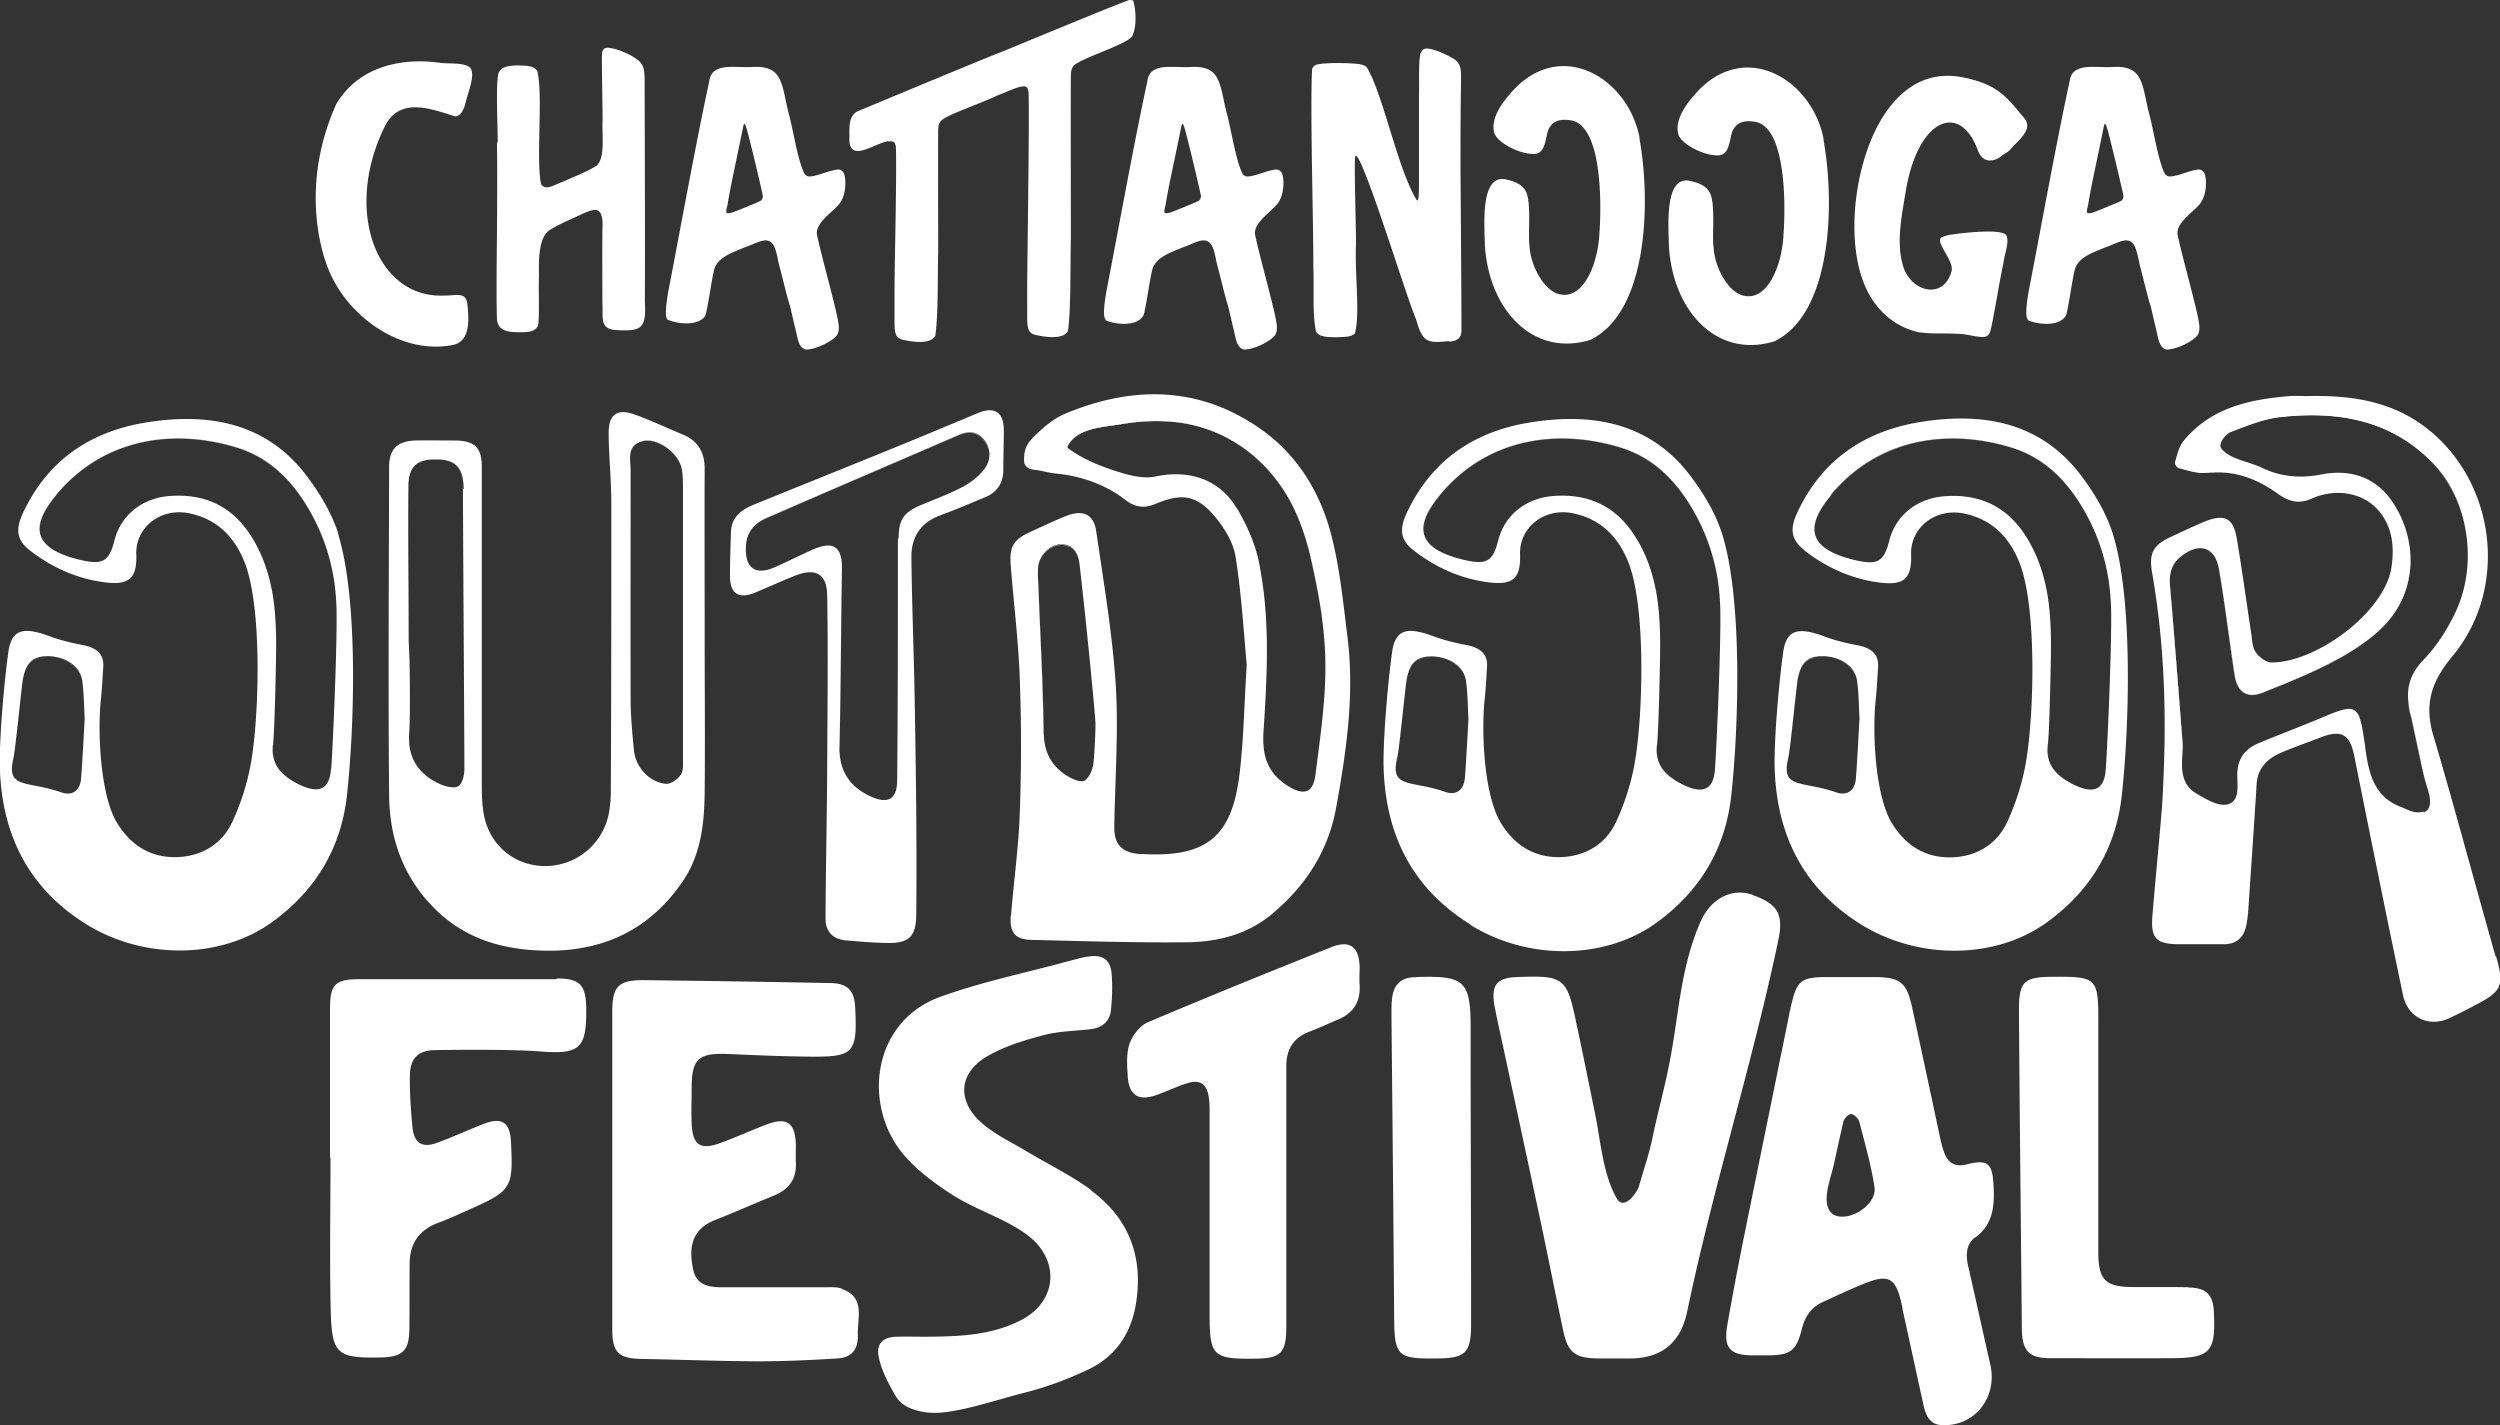
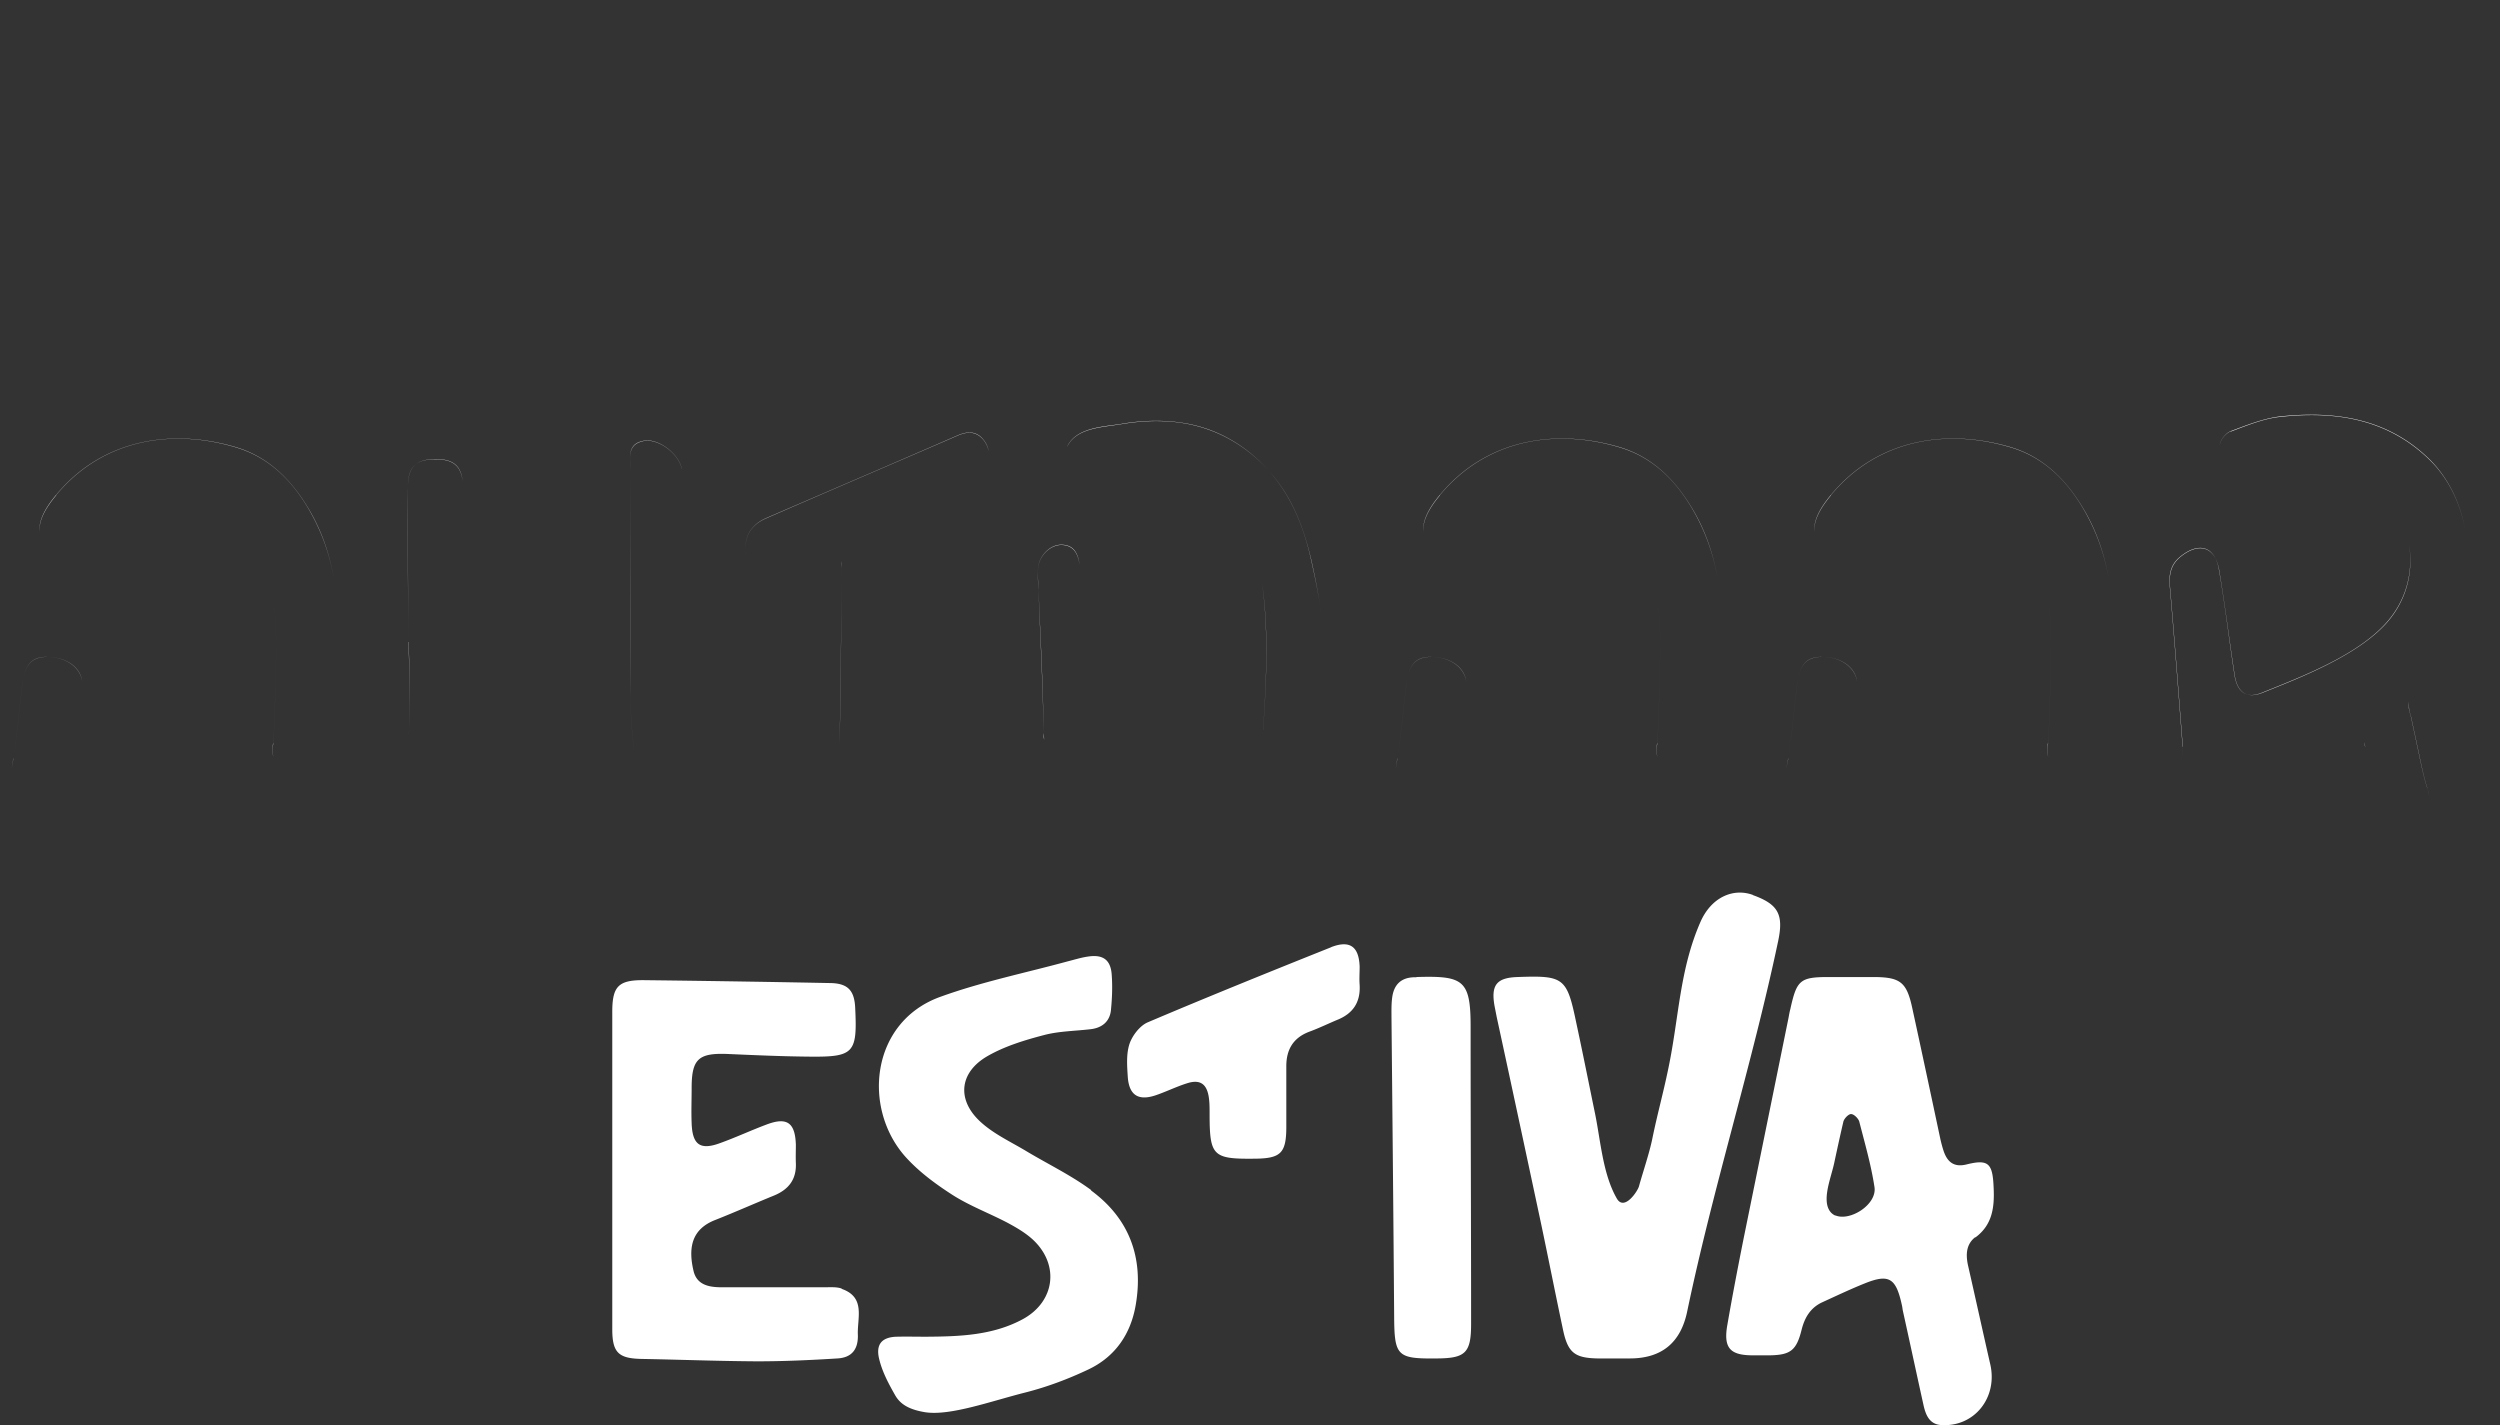
<svg xmlns="http://www.w3.org/2000/svg" id="Layer_2" data-name="Layer 2" viewBox="0 0 103.63 59.07">
  <rect x="0" y="0" width="103.63" height="59.07" fill="#333333" stroke="none" />
  <defs>
    <style>.cls-1{fill:#fff}</style>
  </defs>
  <g id="Layer_1-2" data-name="Layer 1">
-     <path d="M59.69 20.52c1.95-2.35 4.84-2.75 7.43-1.98 1.36.4 2.29 1.33 2.98 2.47.59.98.96 2.03 1.12 3.13-.16-1.1-.52-2.16-1.12-3.14-.69-1.13-1.62-2.07-2.98-2.47-2.58-.76-5.48-.37-7.43 1.98-.51.61-.74 1.12-.68 1.53-.05-.41.18-.91.68-1.51Zm-33.55 8.44c0 .72.07 1.44.14 2.16-.07-.71-.14-1.43-.14-2.15-.01-3.15 0-6.3 0-9.45 0-.48-.19-1.1.55-1.24.61-.11 1.45.53 1.57 1.16v-.01c-.12-.62-.96-1.27-1.57-1.16-.74.13-.55.75-.55 1.24 0 3.15-.02 6.3 0 9.45Zm31.79 2.47c.08-.33.33-2.92.39-3.25.13-.7.43-.96 1.05-.95.74.02 1.32.42 1.41 1.02-.08-.6-.66-1-1.41-1.02-.62-.02-.92.25-1.05.95-.06.34-.31 2.92-.39 3.25-.06.25-.08.43-.06.58-.02-.14 0-.32.06-.56ZM46.5 17.58c.82-.14 1.66-.17 2.48-.05 1.73.26 3.18 1.25 4.15 2.67.61.88.99 1.98 1.23 3.03.16.71.3 1.43.4 2.15-.1-.73-.25-1.45-.41-2.16-.23-1.05-.62-2.15-1.23-3.03-.97-1.42-2.42-2.42-4.15-2.67-.82-.12-1.67-.09-2.48.05-.74.12-1.82.14-2.23.89-.01.02-.02.05-.02.07 0-.02 0-.04.02-.06.41-.75 1.49-.76 2.23-.89Zm22.19 13.24c.06-.39.12-3.28.12-3.5.02-.9 0-1.76-.12-2.57.12.81.14 1.66.12 2.56 0 .22-.06 3.11-.12 3.5-.03.21-.03.4.01.56a1.45 1.45 0 0 1 0-.55Zm-16.33-.55c.13-2.02.24-4.06-.04-6.07.27 2.01.17 4.03.04 6.05a4.087 4.087 0 0 0 0 .01Zm-35.43-3.65c.04.36.08 2.99.02 3.78v.38-.37c.06-.81.01-3.52-.03-3.8Zm1.14-7.59c-.81 0-1.15.31-1.16 1.12-.01 1.93.01 4.49.01 6.42 0-1.93-.03-4.49-.01-6.41 0-.82.35-1.13 1.16-1.12.72 0 1.03.28 1.11.91-.07-.64-.39-.92-1.11-.92Zm-6.75 11.79c.06-.39.12-3.28.12-3.5.02-.9 0-1.76-.12-2.57.12.81.14 1.66.12 2.56 0 .22-.06 3.11-.12 3.5-.03.21-.03.4.01.56a1.45 1.45 0 0 1 0-.55Zm-8.99-10.3c1.95-2.35 4.84-2.75 7.43-1.98 1.36.4 2.29 1.33 2.98 2.47.59.98.96 2.03 1.12 3.13-.16-1.1-.52-2.16-1.12-3.14-.69-1.13-1.62-2.07-2.98-2.47-2.58-.76-5.48-.37-7.43 1.98-.51.61-.74 1.12-.68 1.53-.05-.41.18-.91.68-1.51Zm73.57 0c1.95-2.35 4.84-2.75 7.43-1.98 1.36.4 2.29 1.33 2.98 2.47.59.98.96 2.03 1.12 3.13-.16-1.1-.52-2.16-1.12-3.14-.69-1.13-1.62-2.07-2.98-2.47-2.58-.76-5.48-.37-7.43 1.98-.51.61-.74 1.12-.68 1.53-.05-.41.18-.91.68-1.51Zm-32.64 9.84c0 .1 0 .2.02.3 0-.09-.01-.19-.02-.28-.03-1.97-.14-3.94-.21-5.9-.01-.3-.04-.61-.02-.91.03-.51.48-.97.95-.98.55 0 .71.4.77.82-.05-.42-.21-.84-.77-.83-.46 0-.92.47-.95.98-.02.3 0 .61.02.91.08 1.97.19 3.94.21 5.9Zm-11.51-8.87c2.64-1.15 5.29-2.28 7.94-3.43.41-.18.78-.19 1.08.18.12.15.18.3.21.46a.942.942 0 0 0-.21-.47c-.29-.37-.67-.36-1.08-.18-2.64 1.15-5.29 2.28-7.94 3.43-.52.23-.85.63-.85 1.24 0 .11 0 .2.01.29-.01-.08-.01-.18-.01-.28 0-.61.32-1.01.85-1.24Zm60.72-3.6c.67-.25 1.36-.54 2.06-.61 2.31-.25 4.48.09 6.22 1.82.77.77 1.27 1.83 1.45 2.95-.18-1.13-.68-2.19-1.45-2.97-1.74-1.73-3.91-2.06-6.22-1.82-.7.08-1.39.36-2.06.61-.21.08-.45.38-.45.57v.01c0-.2.24-.49.45-.57Zm-7.58 12.93c.06-.39.12-3.28.12-3.5.02-.9 0-1.76-.12-2.57.12.81.14 1.66.12 2.56 0 .22-.06 3.11-.12 3.5-.03.21-.03.4.01.56a1.45 1.45 0 0 1 0-.55Zm5.59.13v-.03c-.17-2.21-.34-4.41-.53-6.62-.04-.49.04-.9.44-1.22.77-.62 1.43-.42 1.6.55.24 1.44.42 2.89.64 4.34.11.72.49 1.01 1.15.75 1.62-.65 3.82-1.5 5.06-2.8.9-.95 1.2-2.15 1.03-3.29.16 1.14-.14 2.33-1.04 3.28-1.24 1.31-3.45 2.15-5.06 2.8-.66.27-1.04-.02-1.15-.75-.22-1.44-.39-2.9-.64-4.34-.16-.97-.82-1.18-1.6-.55-.4.32-.48.72-.44 1.22.19 2.2.36 4.41.53 6.62v.03c-.01.36-.06.73-.01 1.07-.05-.34 0-.71.01-1.06Zm-89.92.48c.08-.33.33-2.92.39-3.25.13-.7.43-.96 1.05-.95.74.02 1.32.42 1.41 1.02-.08-.6-.66-1-1.41-1.02-.62-.02-.92.25-1.05.95-.06.34-.31 2.92-.39 3.25-.06.25-.08.43-.06.58-.02-.14 0-.32.06-.56Zm97.45-.67c0 .07.02.14.03.21 0-.07-.02-.13-.03-.2v-.01Zm-23.88.67c.08-.33.33-2.92.39-3.25.13-.7.43-.96 1.05-.95.74.02 1.32.42 1.41 1.02-.08-.6-.66-1-1.41-1.02-.62-.02-.92.25-1.05.95-.06.34-.31 2.92-.39 3.25-.06.25-.08.43-.06.58-.02-.14 0-.32.06-.56ZM34.9 23.61c0-.12 0-.24-.01-.34 0 .1.01.2.01.32-.04 2.45-.04 4.89-.1 7.34 0 .13 0 .25.01.36-.01-.11-.01-.23-.01-.35.05-2.45.06-4.89.1-7.34Zm65.05 6.13.09.42.18.84c.12.55.22 1.11.39 1.64.03.1.07.25.09.39-.02-.15-.06-.3-.1-.41-.17-.54-.27-1.09-.39-1.64l-.18-.84-.09-.42c-.03-.13-.09-.28-.09-.41-.02-.09-.03-.18-.04-.27.01.09.03.19.05.29 0 .13.06.28.09.41ZM81.89 51.29c.7-.52.79-1.25.75-2.06-.04-1.01-.21-1.19-1.13-.96-.49.12-.78-.08-.94-.55-.06-.18-.11-.37-.15-.56-.38-1.79-.76-3.57-1.15-5.36-.23-1.08-.49-1.29-1.57-1.3h-1.88c-1.21 0-1.34.12-1.61 1.34-.03.11-.05.23-.07.34l-1.86 9.14c-.24 1.2-.47 2.4-.68 3.61-.16.92.1 1.23.97 1.25h.83c.82-.02 1.07-.21 1.28-1.06.13-.52.38-.92.86-1.14.59-.27 1.18-.55 1.78-.79.98-.39 1.27-.21 1.51.88.02.08.03.15.04.23.29 1.31.57 2.62.86 3.93.09.41.24.8.72.84 1.38.1 2.37-1.13 2.05-2.52-.31-1.36-.61-2.73-.92-4.09-.1-.45-.08-.88.29-1.17Zm-5.81-.9c-.2-.09-.34-.28-.36-.61-.03-.5.22-1.12.32-1.61.12-.56.24-1.11.37-1.67.03-.13.21-.32.32-.32.12 0 .3.18.34.31.23.9.49 1.79.63 2.71.12.73-1.02 1.44-1.62 1.18ZM72.67 37.1c-.84-.31-1.74.11-2.18 1.11-.87 1.98-.89 3.95-1.33 6.06-.22 1.07-.45 1.87-.67 2.94-.12.59-.39 1.38-.55 1.96-.05.2-.61 1.05-.92.51-.58-1.01-.67-2.38-.9-3.51-.26-1.26-.51-2.52-.78-3.77-.39-1.88-.51-1.97-2.44-1.9-.86.03-1.1.33-.95 1.19l.09.46c.62 2.86 1.23 5.71 1.84 8.57.31 1.47.6 2.94.91 4.4.2.95.48 1.17 1.43 1.19h1.34q1.98 0 2.38-1.96c1.07-5.12 2.69-10.23 3.77-15.35.23-1.1 0-1.52-1.06-1.9ZM34.88 53.41c-.21-.07-.46-.05-.7-.05h-4.27c-.51 0-1.02-.09-1.16-.67-.23-.97-.08-1.74.9-2.12.81-.32 1.62-.68 2.43-1.01.61-.25.94-.67.91-1.35-.01-.25 0-.51 0-.76-.03-.92-.37-1.16-1.23-.83-.64.24-1.26.53-1.9.76-.83.31-1.16.08-1.19-.82-.02-.49 0-.97 0-1.46 0-1.2.28-1.46 1.5-1.41 1.13.05 2.26.1 3.39.11 1.84.02 1.98-.15 1.89-2.01-.03-.74-.31-1.03-1.04-1.04-2.57-.05-5.14-.09-7.71-.12-1.06-.01-1.32.25-1.32 1.31V55.1c0 .97.26 1.21 1.21 1.23 1.6.03 3.19.09 4.79.1 1.11 0 2.22-.05 3.33-.12.57-.03.87-.35.85-.98-.03-.69.33-1.55-.66-1.9Zm10.35-4.08c-.83-.61-1.76-1.06-2.65-1.59-.66-.4-1.39-.73-1.95-1.25-.98-.91-.86-2.04.3-2.71.71-.41 1.53-.66 2.33-.87.63-.17 1.31-.17 1.97-.25.46-.06.77-.32.82-.78.05-.5.07-1.01.03-1.51-.05-.59-.37-.81-.97-.72-.29.04-.57.13-.85.2-1.76.48-3.57.85-5.28 1.47-2.89 1.04-3.25 4.62-1.44 6.64.55.61 1.24 1.12 1.94 1.57.72.46 1.53.76 2.29 1.16.37.2.75.42 1.06.71 1.09 1.03.9 2.54-.41 3.27-1.26.69-2.65.73-4.03.74-.41 0-.82-.01-1.23 0-.61.02-.86.32-.72.91.13.55.4 1.05.68 1.54.21.35.56.57 1.23.68 1.04.16 2.73-.46 4.16-.82.9-.23 1.78-.56 2.62-.96 1.11-.53 1.75-1.48 1.95-2.68.33-1.94-.26-3.56-1.85-4.73Zm9.96-10.07c-2.55 1.02-5.1 2.05-7.62 3.12-.32.14-.63.54-.75.89-.14.43-.1.92-.07 1.39.06.75.45.98 1.16.74.44-.15.86-.36 1.31-.5.51-.16.79.02.88.54.04.23.04.47.04.7v8.29c0 1.78.12 1.91 1.88 1.89 1.07-.01 1.3-.23 1.3-1.32V44.2c0-.7.29-1.19.97-1.44.38-.14.75-.32 1.13-.48.66-.26.98-.73.94-1.45-.02-.25 0-.51 0-.76-.03-.83-.4-1.11-1.18-.81Zm3.53 1.25h-.12c-.54.02-.82.32-.89.83-.04.29-.03.58-.03.88.04 4.11.08 8.22.11 12.32.01 1.68.11 1.79 1.8 1.77 1.16-.01 1.39-.24 1.39-1.43 0-4.09-.02-8.22-.02-12.33 0-1.93-.3-2.11-2.25-2.05Z" class="cls-1" />
-     <path d="M17.2 18.26c-.72.03-1.06.35-1.07 1.06-.01 3.91-.04 9.75 0 13.66.02 1.87.64 3.52 2.05 4.84 1.09 1.01 2.4 1.45 3.83 1.56 2.6.2 4.78-.62 6.3-2.86.75-1.11.88-2.37.9-3.65.02-2.18 0-4.37 0-6.55 0-2.3-.01-4.59 0-6.89 0-.7-.29-1.16-.91-1.42-.65-.27-1.29-.57-1.94-.81-.77-.29-1.14-.04-1.13.78.01.97.11 1.93.11 2.9 0 3.97 0 7.93-.02 11.9 0 .34-.03.69-.1 1.02a2.692 2.692 0 0 1-2.69 2.1c-1.28-.04-2.29-.93-2.49-2.23-.07-.45-.07-.91-.07-1.36V19.34c0-.78-.29-1.06-1.07-1.08-.57 0-1.14-.01-1.71 0Zm9.49.01c.61-.11 1.45.53 1.57 1.16v.01c.05.26.05.53.05.79v11.15c0 .24.03.54-.08.72-.12.19-.42.41-.63.39-.69-.07-1.24-.68-1.32-1.37-.07-.72-.14-1.44-.14-2.16-.01-3.15 0-6.3 0-9.45 0-.48-.19-1.1.55-1.24Zm-7.5 1.99c.01 3.24.05 8.4.06 11.64 0 .24-.09.58-.25.69-.16.1-.5.02-.72-.07-.78-.34-1.26-.91-1.32-1.73 0-.12-.01-.25 0-.38.06-.79.02-3.42-.02-3.78v-.05c0-1.93-.03-4.49-.01-6.42 0-.82.35-1.13 1.16-1.12.72 0 1.04.28 1.11.92.01.09.02.2.02.31Zm-2.26 6.33v.03-.03Zm-2.89-4.41c-.27-.89-.79-1.75-1.37-2.51-1.68-2.17-4.07-2.59-6.72-2.14-2.36.41-4.04 1.67-5 3.74-.32.69-.25 1.12.28 1.54.89.69 1.9 1.16 3.05 1.32 1.07.15 1.4-.14 1.37-1.15-.04-1.11.99-1.93 2.16-1.71 1.21.24 1.92 1.01 2.33 2.04.73 1.85.6 6.24.29 8.15-.14.89-.42 1.79-.8 2.61-.42.9-1.25 1.44-2.35 1.46-1.1.01-1.88-.54-2.41-1.39-.72-1.15-.83-3.81-.69-5.13.05-.45.07-.91.1-1.36.04-.53-.27-.8-.84-.91-.47-.09-.94-.2-1.39-.37-1.06-.39-1.56-.3-1.7.63-.17 1.2-.41 3.8-.35 5 .12 2.62 1.18 4.83 3.59 6.32 2.35 1.45 5.51 1.45 7.65-.07 1.85-1.32 2.9-3.11 3.14-5.27.31-2.78.48-8.1-.36-10.83ZM3.36 32.29c-.05.48-.36.72-.83.55-1.16-.4-1.96-.23-2.03-.86-.02-.14 0-.33.06-.58.08-.33.33-2.92.39-3.25.13-.7.43-.96 1.05-.95.74.02 1.33.42 1.41 1.02.07.51.07 1.02.1 1.56-.02.37-.11 2.08-.15 2.48Zm10.36-.42c-.06.88-.52 1.05-1.36.63-.55-.28-.93-.62-1.03-1.13-.04-.17-.04-.36-.01-.56.06-.39.12-3.28.12-3.5.02-.9 0-1.75-.12-2.56-.13-.81-.36-1.58-.78-2.31-.74-1.31-1.87-2-3.5-1.88-1.13.08-2.02.78-2.29 1.82-.23.91-.49 1.05-1.46.82-1.03-.25-1.57-.63-1.64-1.16-.06-.41.17-.92.68-1.53 1.95-2.35 4.84-2.75 7.43-1.98 1.36.4 2.29 1.33 2.98 2.47.6.99.96 2.04 1.12 3.14.05.37.08.74.09 1.12.03 1.38-.13 5.24-.22 6.62Zm47.25 6.48c2.35 1.45 5.51 1.45 7.65-.07 1.85-1.32 2.9-3.11 3.14-5.27.31-2.78.48-8.1-.36-10.83-.27-.89-.79-1.75-1.37-2.51-1.68-2.17-4.07-2.59-6.72-2.14-2.36.41-4.04 1.67-5 3.74-.32.69-.25 1.12.28 1.54.89.69 1.9 1.16 3.05 1.32 1.07.15 1.4-.14 1.37-1.15-.04-1.11.99-1.93 2.16-1.71 1.21.24 1.92 1.01 2.33 2.04.73 1.85.6 6.24.29 8.15-.14.89-.42 1.79-.8 2.61-.42.9-1.25 1.44-2.35 1.46-1.1.01-1.88-.54-2.41-1.39-.72-1.15-.83-3.81-.69-5.13.05-.45.07-.91.1-1.36.04-.53-.27-.8-.84-.91-.47-.09-.94-.2-1.39-.37-1.06-.39-1.56-.3-1.7.63-.17 1.2-.41 3.8-.35 5 .12 2.62 1.18 4.83 3.59 6.32Zm6.93-15.91c-.74-1.31-1.87-2-3.5-1.88-1.13.08-2.02.78-2.29 1.82-.23.91-.49 1.05-1.46.82-1.03-.25-1.57-.63-1.64-1.16-.06-.41.17-.92.68-1.53 1.95-2.35 4.84-2.75 7.43-1.98 1.36.4 2.29 1.33 2.98 2.47.6.99.96 2.04 1.12 3.14.05.37.08.74.09 1.12.03 1.38-.13 5.24-.22 6.62-.06.88-.52 1.05-1.36.63-.55-.28-.93-.62-1.03-1.13-.04-.17-.04-.36-.01-.56.06-.39.12-3.28.12-3.5.02-.9 0-1.75-.12-2.56-.13-.81-.36-1.58-.78-2.31Zm-9.98 8.97c.08-.33.33-2.92.39-3.25.13-.7.43-.96 1.05-.95.74.02 1.33.42 1.41 1.02.07.51.07 1.02.1 1.56-.02.37-.11 2.08-.15 2.48-.05.48-.36.72-.83.55-1.16-.4-1.96-.23-2.03-.86-.02-.14 0-.33.06-.58Zm16.88-8.59c.89.69 1.9 1.16 3.05 1.32 1.07.15 1.4-.14 1.37-1.15-.04-1.11.99-1.93 2.16-1.71 1.21.24 1.92 1.01 2.33 2.04.73 1.85.6 6.24.29 8.15-.14.89-.42 1.79-.8 2.61-.42.9-1.25 1.44-2.35 1.46-1.1.01-1.88-.54-2.41-1.39-.72-1.15-.83-3.81-.69-5.13.05-.45.07-.91.1-1.36.04-.53-.27-.8-.84-.91-.47-.09-.94-.2-1.39-.37-1.06-.39-1.56-.3-1.7.63-.17 1.2-.41 3.8-.35 5 .12 2.62 1.18 4.83 3.59 6.32 2.35 1.45 5.51 1.45 7.65-.07 1.85-1.32 2.9-3.11 3.14-5.27.31-2.78.48-8.1-.36-10.83-.27-.89-.79-1.75-1.37-2.51-1.68-2.17-4.07-2.59-6.72-2.14-2.36.41-4.04 1.67-5 3.74-.32.69-.25 1.12.28 1.54Zm2.13 9.47c-.05.48-.36.72-.83.55-1.16-.4-1.96-.23-2.03-.86-.02-.14 0-.33.06-.58.08-.33.33-2.92.39-3.25.13-.7.43-.96 1.05-.95.74.02 1.33.42 1.41 1.02.07.51.07 1.02.1 1.56-.02.37-.11 2.08-.15 2.48Zm-1.04-11.78c1.95-2.35 4.84-2.75 7.43-1.98 1.36.4 2.29 1.33 2.98 2.47.6.99.96 2.04 1.12 3.14.05.37.08.74.09 1.12.03 1.38-.13 5.24-.22 6.62-.06.88-.52 1.05-1.36.63-.55-.28-.93-.62-1.03-1.13-.04-.17-.04-.36-.01-.56.06-.39.12-3.28.12-3.5.02-.9 0-1.75-.12-2.56-.13-.81-.36-1.58-.78-2.31-.74-1.31-1.87-2-3.5-1.88-1.13.08-2.02.78-2.29 1.82-.23.91-.49 1.05-1.46.82-1.03-.25-1.57-.63-1.64-1.16-.06-.41.17-.92.68-1.53Zm-36.87.83c.61-.21 1.2-.48 1.8-.72.52-.21.77-.6.77-1.15 0-.55.02-1.1.02-1.64 0-.75-.39-.99-1.07-.71-1.31.55-2.63 1.1-3.94 1.63-1.79.73-3.59 1.45-5.38 2.18-.5.2-.9.52-.92 1.12-.02.61-.04 1.21-.04 1.82 0 .76.37.98 1.08.68.54-.23 1.08-.47 1.62-.69.85-.33 1.32-.08 1.33.84.04 2.33.01 4.67 0 7-.01 2.13-.06 4.25-.07 6.38 0 .54.31.85.84.9.58.05 1.17.1 1.76.11.87 0 1.15-.28 1.16-1.16.03-2.89-.01-5.77-.06-8.66-.03-2.07-.12-4.13-.14-6.2 0-.84.41-1.43 1.23-1.72Zm-1.8.98c0 3.34 0 6.67-.03 10.01 0 .83-.4 1.02-1.15.66-.76-.37-1.15-.91-1.23-1.7-.01-.12-.02-.24-.01-.36.05-2.45.06-4.89.1-7.34 0-.12 0-.22-.01-.32-.08-.67-.45-.82-1.22-.48-.54.24-1.06.51-1.6.74-.66.28-1.07.08-1.14-.53-.01-.09-.02-.19-.01-.29 0-.61.32-1.01.85-1.24 2.64-1.15 5.29-2.28 7.94-3.43.41-.18.78-.19 1.08.18.12.15.19.31.21.47.05.26-.03.53-.2.76-.23.3-.57.56-.91.74-.57.3-1.18.52-1.77.77-.69.3-.87.62-.87 1.36Zm4.68 15.63c-.06.71.18.99.85 1.01 2.13.05 4.26.12 6.4.1 1.28-.01 2.52-.3 3.55-1.15 1.42-1.18 2.36-2.62 2.69-4.45.42-2.32.76-4.65.47-7.02-.17-1.35-.3-2.72-.62-4.04-.44-1.88-1.41-3.53-3.03-4.65-2.54-1.76-5.29-1.76-8.06-.6-.45.19-.82.5-1.17.83-.34.32-.53.55-.53 1.05 0 .09 0 .18.05.25.09.17.34.19.51.21.3.05.47.11.77.14.28.03.56.07.84.14.55.13 1.08.34 1.56.63.17.1.32.21.48.33.39.3.78.35 1.23.16 1.1-.46 1.7-.38 2.46.51.4.48.78 1.09.87 1.69.25 1.59.34 3.2.46 4.46-.11 1.75-.13 3.16-.3 4.55-.32 2.61-1.39 3.45-4.04 3.3h-.12c-.74-.07-1.05-.42-1.03-1.16.03-1.95.18-3.91.06-5.85-.14-2.13-.5-4.25-.81-6.37-.1-.71-.55-.9-1.23-.64-.48.19-.95.42-1.42.63-.79.36-.96.61-.89 1.46.12 1.53.31 3.06.37 4.59.07 1.89.07 3.79 0 5.69-.05 1.4-.25 2.8-.36 4.2Zm9.35-16.9c-.7-1.19-1.98-1.59-3.34-1.3-.42.09-.9 0-1.32-.12-.81-.24-1.6-.53-2.29-1.03-.02-.02-.04-.03-.05-.06 0-.02 0-.05.02-.07.41-.75 1.49-.76 2.23-.89.82-.14 1.66-.17 2.48-.05 1.73.26 3.18 1.25 4.15 2.67.61.88.99 1.98 1.23 3.03.16.71.3 1.44.41 2.16.1.73.17 1.46.17 2.19v.11c0 1.46-.23 2.97-.41 4.42-.1.78-.49.88-1.16.46-.66-.42-.93-.96-.99-1.61-.02-.22-.02-.46 0-.7.13-2.02.24-4.05-.04-6.05-.04-.28-.09-.57-.14-.85-.16-.8-.51-1.59-.93-2.3Zm-8.22 2.49c.03-.51.48-.97.95-.98.56 0 .72.41.77.83v.01c.26 2.2.66 6.3.66 6.61s-.03 1.08-.08 1.6c-.03.27-.17.63-.38.75-.16.09-.54-.08-.76-.23-.56-.36-.84-.85-.91-1.49-.01-.1-.02-.2-.02-.3-.03-1.97-.14-3.94-.21-5.9-.01-.3-.04-.61-.02-.91Zm60.42 16.11c-.87-3.04-1.68-6.11-2.58-9.15-.39-1.3-.09-2.25.79-3.3 2.41-2.9 1.76-7.43-1.27-9.6-1.39-.99-3-1.23-4.82-1.18-.13 0-.41-.02-.69 0-1.66.14-3.25.49-4.37 1.86-.18.22-.25.53-.34.83-.04.13.04.26.16.3.25.07.49.14.74.18.22.04.45 0 .68 0 1-.06 1.88.31 2.66.87.5.36.91.43 1.41.21 1.02-.46 2.25-.26 2.9.65.46.64.53 1.39.41 2.2-.28 1.85-3.11 3.95-4.98 3.94-.22 0-.51-.23-.65-.43-.14-.2-.14-.5-.18-.76-.2-1.31-.38-2.63-.6-3.94-.14-.86-.51-1.04-1.33-.71-.46.19-.9.4-1.35.61-.77.35-.98.67-.83 1.52.48 2.74.59 5.5.48 8.28-.02.51-.04 1.02-.08 1.53-.12 1.47-.27 2.95-.39 4.42-.07.92.16 1.15 1.09 1.16h1.88c.51 0 .82-.28.92-.77.06-.28.08-.56.1-.85.11-1.67.23-3.33.33-5 .03-.57.33-.96.81-1.22.4-.21 1.41-.56 1.84-.73.89-.35 1.23-.12 1.41.82.66 3.29 1.32 6.58 2.01 9.86.19.92 1.06 1.35 1.91.96.38-.18.76-.37 1.13-.57 1.08-.56 1.15-.82.82-1.99Zm-3-6.01c-.35.11-.62-.07-.9-.18-1.18-.43-1.37-1.47-1.51-2.5 0-.07-.02-.14-.03-.21-.22-1.55-.32-1.62-1.77-1-.68.29-1.94.77-2.62 1.06-.6.25-.88.67-.88 1.32 0 .46.12 1.11-.44 1.22-.38.07-.87-.23-1.26-.46-.38-.23-.52-.54-.57-.88-.05-.34 0-.72.01-1.07v-.03c-.17-2.21-.34-4.41-.53-6.62-.04-.49.04-.9.44-1.22.77-.62 1.43-.42 1.6.55.24 1.44.42 2.89.64 4.34.11.72.49 1.01 1.15.75 1.62-.65 3.82-1.5 5.06-2.8.9-.94 1.2-2.14 1.04-3.28a4.38 4.38 0 0 0-.76-1.9c-.7-.99-1.76-1.29-2.91-1.06-.81.16-1.66.1-2.4-.26-.39-.19-.84-.28-1.24-.46-.22-.1-.53-.31-.53-.47v-.01c0-.2.24-.49.45-.57.67-.25 1.36-.54 2.06-.61 2.31-.25 4.48.09 6.22 1.82.78.77 1.28 1.84 1.45 2.97.18 1.12.04 2.32-.46 3.35-.33.69-.77 1.37-1.3 1.92-.51.53-.7 1.08-.63 1.73.01.09.02.18.04.27 0 .13.06.28.09.41l.09.42.18.84c.12.55.22 1.11.39 1.64.03.11.08.26.1.41.03.26 0 .52-.25.6Zm-77.38 6.95h-8.19c-.98 0-1.2.22-1.2 1.21v6.19h.02c0 2.12-.04 4.25.01 6.37.05 1.78.27 1.94 2.06 1.91.92-.02 1.19-.27 1.2-1.19.01-.9 0-1.79.01-2.69 0-.83.38-1.4 1.18-1.7.44-.16.86-.36 1.29-.55 1.76-.78 1.83-.89 1.73-2.82-.04-.79-.37-1.02-1.11-.74-.65.25-1.29.55-1.95.79-.61.23-.95.02-1.02-.62-.07-.72-.12-1.44-.11-2.16.01-.62.25-.95.78-1.04.08-.01.17-.02.27-.02 1.05-.02 3.23-.03 4.28.05 1.72.14 2-.09 1.98-1.8-.02-.96-.26-1.22-1.22-1.22Zm67.64 12.77c-.93-.02-1.4 0-2.33-.01-1.1-.01-1.39-.3-1.4-1.39v-9.64c0-1.77-.07-1.84-1.84-1.83-1.27 0-1.46.19-1.45 1.46.03 4.38.08 8.76.12 13.14v.06c.03.86.31 1.15 1.18 1.15 1.81 0 3.15.01 4.96 0 1.68 0 1.9-.25 1.82-1.9-.03-.73-.31-1.02-1.05-1.03ZM18.77 14.3c.77-.15.66-1.16.6-1.72-.06-.51-.54-.31-.94-.33-2.79.15-4.22-3.48-2.48-7.01.62-1.25 1.94-.72 2.9-.42.25.02.36-.28.43-.48.12-.56.44-1.2.21-1.54-.29-.23-.91-.14-1.27-.2-1.63-.22-3.32.18-4.23 1.63l-.04.06c-1.34 2.96-.85 5.62-.32 6.91.83 2 3.05 3.51 5.14 3.1Zm1.83-8.4c.04 2.71-.05 5.86 0 7.31.03.55.51.57 1.08.56.3 0 .62-.06.64-.4.04-.41 0-1.29.02-1.9 0-.53-.06-1.64.47-1.95.38-.24.93-.46 1.34-.66.3-.13.52-.21.66-.12.25.23.14.71.16 1.03-.01.82 0 1.96 0 2.78.04.59-.13 1.08.54 1.13 1.13.07 1.28-.08 1.22-1.22.01-2.15 0-5.83-.01-9.23-.01-.29-.03-.47-.18-.65-.31-.33-1.19-.66-1.44-.59-.16.06-.14.23-.15.39 0 .55.02 1.72.03 2.57-.04.67.13 1.61-.27 1.93-.42.26-.89.43-1.37.65-.42.15-.7.38-.91.11-.22-.99.09-3.76-.16-4.7l-.03-.04c-.19-.2-.47-.17-.8-.19-.37.02-.67.04-.78.34-.12.46-.02 2.37-.03 2.85Zm16.24-.03c.24-.05.29.06.3.32.03 1.35-.05 4.28-.06 5.76v.99c.01.63-.06 1.02.29 1.13.38.09 1.18.24 1.4-.15.13-.96.09-2.34.12-3.46 0-.79-.01-4.3 0-5.09.01-.14.02-.25.11-.35.18-.24 1.64-.72 2.38-1.08.33-.11.7-.31.96-.35.24-.05.29.06.3.32.03 1.35-.05 6.36-.06 7.84v.99c.01.63-.06 1.02.29 1.13.38.09 1.18.24 1.4-.15.13-.96.09-2.68.12-3.8 0-.79-.01-6.04 0-6.83.01-.14.02-.25.11-.35.23-.31 2.24-.9 2.43-1.24.2-.4.16-1.06.05-1.46l-.02-.02s-.08-.03-.15-.02c-.52.18-3.74 1.51-5.19 2.11-.69.26-5.03 2.07-5.99 2.47-.47.16-.42.69-.42 1.1-.06 1.15 1.06.24 1.62.17Zm-7.61 7.22c.09-.15.3-1.75.4-1.99 0-.02.01-.03.02-.05.2-.41.7-.58 1.23-.8.4-.13.79-.4 1.05-.23.09.06.16.16.22.34 0 .03.01.05.02.07l.06.24c0 .02.01.09.07.33.08.28.37 1.5.45 1.69l.18.78c.14.49.13.94.48 1.02.38 0 .97-.28 1.23-.53l.04-.05c.13-.18.1-.43.03-.76-.17-.81-.67-2.59-.84-3.4-.11-.5.68-.98.93-1.31.24-.31.29-.86.2-1.2a.301.301 0 0 0-.15-.19c-.23-.13-1.17.38-1.41.24-.04-.03-.08-.06-.11-.12-.28-.59-.45-1.81-.66-2.56-.19-.77-.22-1.4-.65-1.68-.2-.13-.48-.18-.9-.15-.67.03-1.63-.2-1.72.59-.54 2.48-1.22 6.25-1.7 8.72-.03.2-.19 1.05-.02 1.16.35.17 1.28.3 1.57-.18Zm.92-4.55c.04-.27.11-.64.16-.89.14-.69.33-1.57.47-2.27.03-.17.05-.25.08-.24.02 0 .04.04.06.1.06.17.16.59.28 1.07.12.49.35 1.46.42 1.8v.04c-.02.12-.03.11-.07.16-.17.1-.4.17-.61.27-.37.14-.69.3-.8.25-.06-.03-.03-.13 0-.28Zm15.67 4.73c.35.17 1.28.3 1.57-.18.09-.15.3-1.75.4-1.99 0-.02.01-.03.02-.05.2-.41.7-.58 1.23-.8.4-.13.79-.4 1.05-.23.09.06.16.16.22.34 0 .03.01.05.02.07l.06.24c0 .02.01.09.07.33.08.28.37 1.5.45 1.69l.18.78c.14.49.13.94.48 1.02.38 0 .97-.28 1.23-.53l.04-.05c.13-.18.1-.43.03-.76-.17-.81-.67-2.59-.84-3.4-.11-.5.68-.98.93-1.31.24-.31.29-.86.2-1.2a.301.301 0 0 0-.15-.19c-.23-.13-1.17.38-1.41.24-.04-.03-.08-.06-.11-.12-.28-.59-.45-1.81-.66-2.56-.19-.77-.22-1.4-.65-1.68-.2-.13-.48-.18-.9-.15-.67.03-1.63-.2-1.72.59-.54 2.48-1.22 6.25-1.7 8.72-.03.2-.19 1.05-.02 1.16Zm2.49-4.73c.04-.27.11-.64.16-.89.14-.69.33-1.57.47-2.27.03-.17.05-.25.08-.24.02 0 .04.04.06.1.06.17.16.59.28 1.07.12.49.35 1.46.42 1.8v.04c-.02.12-.03.11-.07.16-.17.1-.4.17-.61.27-.37.14-.69.3-.8.25-.06-.03-.03-.13 0-.28Zm35.75 4.73c.35.17 1.28.3 1.57-.18.09-.15.3-1.75.4-1.99 0-.02.01-.03.02-.05.2-.41.7-.58 1.23-.8.4-.13.79-.4 1.05-.23.09.06.16.16.22.34 0 .03.01.05.02.07l.06.24c0 .02.02.09.07.33.08.28.37 1.5.45 1.69l.18.78c.14.49.13.94.48 1.02.38 0 .97-.28 1.23-.53l.04-.05c.13-.18.1-.43.03-.76-.17-.81-.67-2.59-.84-3.4-.11-.5.68-.98.93-1.31.24-.31.29-.86.2-1.2a.301.301 0 0 0-.15-.19c-.23-.13-1.17.38-1.42.24-.04-.03-.08-.06-.11-.12-.28-.59-.45-1.81-.66-2.56-.19-.77-.22-1.4-.65-1.68-.2-.13-.48-.18-.9-.15-.67.03-1.63-.2-1.72.59-.54 2.48-1.22 6.25-1.7 8.72-.03.2-.19 1.05-.02 1.16Zm2.49-4.73c.04-.27.11-.64.16-.89.14-.69.33-1.57.47-2.27.03-.17.05-.25.08-.24.02 0 .04.04.06.1.06.17.16.59.28 1.07.12.49.35 1.46.42 1.8v.04c-.02.12-.03.11-.07.16-.16.1-.4.17-.61.27-.37.14-.68.3-.8.25-.06-.03-.03-.13 0-.28Zm-26.49 5.62c.42-.02.54-.2.52-.56 0-1.33-.03-5.27-.04-6.65 0-1.06 0-2.27.02-3.35 0-.69.07-.98-.42-1.23-.25-.14-.58-.28-.84-.34-.23-.05-.36 0-.42.2-.09.37-.04 1.27-.06 1.81V7.3c0 .66 0 1.08-.09 1-.8-1.29-1.4-4.42-2.08-5.52l-.04-.03c-.07-.05-.17-.07-.25-.09-.44-.06-1.48-.07-1.78.02-.1.03-.16.09-.19.19-.09 1.52.06 6.55.05 8.15.04.88-.05 1.95.11 2.72.14.26.56.23.86.24.29-.02.56.01.75-.15.23-.83-.01-2.37.05-3.77 0-.66-.09-3.46-.03-3.57.03-.07.1.01.2.22.62 1.32 1.85 5.38 2.33 6.56.26.94.48.96 1.34.87Zm5.9-.09c2.36-1.19 2.47-5.72 2-8.32v-.06c-.46-2.37-3.09-4.06-5.12-2.07-.44.47-1.08 1.2-.9 1.89.12.39.98.85 1.57.87.54.05.53-.55.66-.97.19-.46.58-.48.95-.42 1.29.21 1.27 3.45 1.18 4.66-.05 1.25-.66 2.85-1.72 2.53-.64-.21-1.14-1.22-1.18-1.99-.07-.52.09-1.82-.16-2.27-.13-.25-.42-.39-.73-.46-1.15-.35-.98 1.75-.96 2.68.16 2.73 2.02 4.69 4.4 3.94Zm7.63.06c2.36-1.19 2.47-5.72 2-8.32v-.06c-.46-2.37-3.09-4.06-5.12-2.07-.44.47-1.08 1.2-.9 1.89.12.39.98.85 1.57.87.54.05.53-.55.66-.97.19-.46.58-.48.95-.42 1.29.21 1.27 3.45 1.18 4.66-.05 1.25-.66 2.85-1.72 2.53-.64-.21-1.14-1.22-1.18-1.99-.07-.52.09-1.82-.16-2.27-.13-.25-.42-.39-.73-.46-1.15-.35-.98 1.75-.96 2.68.16 2.73 2.02 4.69 4.4 3.94Zm6.04-.35c.43.07.97.02 1.55.06.38 0 .76.16 1.11.12.11-.03.17-.11.21-.22.13-.48.35-1.91.54-2.81.08-.53.26-.89.12-1.19-.25-.27-1.79-.09-2.38 0-.08.02-.15.04-.22.07-.5.11.49.99.33 1.45-.35 1.22-1.76.82-2.03-.33-.25-.92-.03-1.99.14-3.02.5-3 2.25-3.71 2.99-1.67.18.49.58.49.91.28.21-.19.3-.16.48-.38.2-.23.61-.55.65-.88v-.11c-.03-.17-.15-.29-.26-.42-.69-.85-1.12-1.26-2.39-1.52-1.24-.25-2.23.21-3.01 1.18-1.4 1.74-1.93 5.24-1.12 7.32.41 1.06 1.23 1.86 2.37 2.08Z" class="cls-1" />
+     <path d="M59.69 20.52c1.95-2.35 4.84-2.75 7.43-1.98 1.36.4 2.29 1.33 2.98 2.47.59.98.96 2.03 1.12 3.13-.16-1.1-.52-2.16-1.12-3.14-.69-1.13-1.62-2.07-2.98-2.47-2.58-.76-5.48-.37-7.43 1.98-.51.61-.74 1.12-.68 1.53-.05-.41.18-.91.68-1.51Zm-33.55 8.44c0 .72.07 1.44.14 2.16-.07-.71-.14-1.43-.14-2.15-.01-3.15 0-6.3 0-9.45 0-.48-.19-1.1.55-1.24.61-.11 1.45.53 1.57 1.16v-.01c-.12-.62-.96-1.27-1.57-1.16-.74.13-.55.75-.55 1.24 0 3.15-.02 6.3 0 9.45Zm31.79 2.47c.08-.33.33-2.92.39-3.25.13-.7.43-.96 1.05-.95.74.02 1.32.42 1.41 1.02-.08-.6-.66-1-1.41-1.02-.62-.02-.92.25-1.05.95-.06.34-.31 2.92-.39 3.25-.06.25-.08.43-.06.58-.02-.14 0-.32.06-.56ZM46.5 17.58c.82-.14 1.66-.17 2.48-.05 1.73.26 3.18 1.25 4.15 2.67.61.88.99 1.98 1.23 3.03.16.71.3 1.43.4 2.15-.1-.73-.25-1.45-.41-2.16-.23-1.05-.62-2.15-1.23-3.03-.97-1.42-2.42-2.42-4.15-2.67-.82-.12-1.67-.09-2.48.05-.74.12-1.82.14-2.23.89-.01.02-.02.05-.02.07 0-.02 0-.04.02-.06.41-.75 1.49-.76 2.23-.89Zm22.19 13.24c.06-.39.12-3.28.12-3.5.02-.9 0-1.76-.12-2.57.12.81.14 1.66.12 2.56 0 .22-.06 3.11-.12 3.5-.03.21-.03.4.01.56a1.45 1.45 0 0 1 0-.55Zm-16.33-.55c.13-2.02.24-4.06-.04-6.07.27 2.01.17 4.03.04 6.05a4.087 4.087 0 0 0 0 .01Zm-35.43-3.65c.04.36.08 2.99.02 3.78v.38-.37c.06-.81.01-3.52-.03-3.8Zm1.14-7.59c-.81 0-1.15.31-1.16 1.12-.01 1.93.01 4.49.01 6.42 0-1.93-.03-4.49-.01-6.41 0-.82.35-1.13 1.16-1.12.72 0 1.03.28 1.11.91-.07-.64-.39-.92-1.11-.92Zm-6.75 11.79c.06-.39.12-3.28.12-3.5.02-.9 0-1.76-.12-2.57.12.81.14 1.66.12 2.56 0 .22-.06 3.11-.12 3.5-.03.21-.03.4.01.56a1.45 1.45 0 0 1 0-.55Zm-8.99-10.3c1.95-2.35 4.84-2.75 7.43-1.98 1.36.4 2.29 1.33 2.98 2.47.59.98.96 2.03 1.12 3.13-.16-1.1-.52-2.16-1.12-3.14-.69-1.13-1.62-2.07-2.98-2.47-2.58-.76-5.48-.37-7.43 1.98-.51.61-.74 1.12-.68 1.53-.05-.41.18-.91.68-1.51Zm73.57 0c1.95-2.35 4.84-2.75 7.43-1.98 1.36.4 2.29 1.33 2.98 2.47.59.98.96 2.03 1.12 3.13-.16-1.1-.52-2.16-1.12-3.14-.69-1.13-1.62-2.07-2.98-2.47-2.58-.76-5.48-.37-7.43 1.98-.51.61-.74 1.12-.68 1.53-.05-.41.18-.91.68-1.51Zm-32.64 9.84c0 .1 0 .2.02.3 0-.09-.01-.19-.02-.28-.03-1.97-.14-3.94-.21-5.9-.01-.3-.04-.61-.02-.91.03-.51.48-.97.95-.98.55 0 .71.4.77.82-.05-.42-.21-.84-.77-.83-.46 0-.92.47-.95.98-.02.3 0 .61.02.91.08 1.97.19 3.94.21 5.9Zm-11.51-8.87c2.64-1.15 5.29-2.28 7.94-3.43.41-.18.78-.19 1.08.18.12.15.18.3.21.46a.942.942 0 0 0-.21-.47c-.29-.37-.67-.36-1.08-.18-2.64 1.15-5.29 2.28-7.94 3.43-.52.23-.85.63-.85 1.24 0 .11 0 .2.01.29-.01-.08-.01-.18-.01-.28 0-.61.32-1.01.85-1.24Zm60.72-3.6c.67-.25 1.36-.54 2.06-.61 2.31-.25 4.48.09 6.22 1.82.77.77 1.27 1.83 1.45 2.95-.18-1.13-.68-2.19-1.45-2.97-1.74-1.73-3.91-2.06-6.22-1.82-.7.08-1.39.36-2.06.61-.21.08-.45.38-.45.57v.01c0-.2.24-.49.45-.57Zm-7.58 12.93c.06-.39.12-3.28.12-3.5.02-.9 0-1.76-.12-2.57.12.81.14 1.66.12 2.56 0 .22-.06 3.11-.12 3.5-.03.21-.03.4.01.56a1.45 1.45 0 0 1 0-.55Zm5.59.13v-.03c-.17-2.21-.34-4.41-.53-6.62-.04-.49.04-.9.44-1.22.77-.62 1.43-.42 1.6.55.24 1.44.42 2.89.64 4.34.11.72.49 1.01 1.15.75 1.62-.65 3.82-1.5 5.06-2.8.9-.95 1.2-2.15 1.03-3.29.16 1.14-.14 2.33-1.04 3.28-1.24 1.31-3.45 2.15-5.06 2.8-.66.27-1.04-.02-1.15-.75-.22-1.44-.39-2.9-.64-4.34-.16-.97-.82-1.18-1.6-.55-.4.32-.48.72-.44 1.22.19 2.2.36 4.41.53 6.62v.03c-.01.36-.06.73-.01 1.07-.05-.34 0-.71.01-1.06Zm-89.92.48c.08-.33.33-2.92.39-3.25.13-.7.43-.96 1.05-.95.74.02 1.32.42 1.41 1.02-.08-.6-.66-1-1.41-1.02-.62-.02-.92.25-1.05.95-.06.34-.31 2.92-.39 3.25-.06.25-.08.43-.06.58-.02-.14 0-.32.06-.56Zm97.45-.67c0 .07.02.14.03.21 0-.07-.02-.13-.03-.2v-.01Zm-23.88.67c.08-.33.33-2.92.39-3.25.13-.7.43-.96 1.05-.95.74.02 1.32.42 1.41 1.02-.08-.6-.66-1-1.41-1.02-.62-.02-.92.25-1.05.95-.06.34-.31 2.92-.39 3.25-.06.25-.08.43-.06.58-.02-.14 0-.32.06-.56ZM34.9 23.61c0-.12 0-.24-.01-.34 0 .1.01.2.01.32-.04 2.45-.04 4.89-.1 7.34 0 .13 0 .25.01.36-.01-.11-.01-.23-.01-.35.05-2.45.06-4.89.1-7.34Zm65.05 6.13.09.42.18.84c.12.55.22 1.11.39 1.64.03.1.07.25.09.39-.02-.15-.06-.3-.1-.41-.17-.54-.27-1.09-.39-1.64l-.18-.84-.09-.42c-.03-.13-.09-.28-.09-.41-.02-.09-.03-.18-.04-.27.01.09.03.19.05.29 0 .13.06.28.09.41ZM81.89 51.29c.7-.52.79-1.25.75-2.06-.04-1.01-.21-1.19-1.13-.96-.49.12-.78-.08-.94-.55-.06-.18-.11-.37-.15-.56-.38-1.79-.76-3.57-1.15-5.36-.23-1.08-.49-1.29-1.57-1.3h-1.88c-1.21 0-1.34.12-1.61 1.34-.03.11-.05.23-.07.34l-1.86 9.14c-.24 1.2-.47 2.4-.68 3.61-.16.92.1 1.23.97 1.25h.83c.82-.02 1.07-.21 1.28-1.06.13-.52.38-.92.86-1.14.59-.27 1.18-.55 1.78-.79.98-.39 1.27-.21 1.51.88.02.08.03.15.04.23.29 1.31.57 2.62.86 3.93.09.41.24.8.72.84 1.38.1 2.37-1.13 2.05-2.52-.31-1.36-.61-2.73-.92-4.09-.1-.45-.08-.88.29-1.17Zm-5.81-.9c-.2-.09-.34-.28-.36-.61-.03-.5.22-1.12.32-1.61.12-.56.24-1.11.37-1.67.03-.13.21-.32.32-.32.12 0 .3.18.34.31.23.9.49 1.79.63 2.71.12.73-1.02 1.44-1.62 1.18ZM72.67 37.1c-.84-.31-1.74.11-2.18 1.11-.87 1.98-.89 3.95-1.33 6.06-.22 1.07-.45 1.87-.67 2.94-.12.59-.39 1.38-.55 1.96-.05.2-.61 1.05-.92.51-.58-1.01-.67-2.38-.9-3.51-.26-1.26-.51-2.52-.78-3.77-.39-1.88-.51-1.97-2.44-1.9-.86.03-1.1.33-.95 1.19l.09.46c.62 2.86 1.23 5.71 1.84 8.57.31 1.47.6 2.94.91 4.4.2.95.48 1.17 1.43 1.19h1.34q1.98 0 2.38-1.96c1.07-5.12 2.69-10.23 3.77-15.35.23-1.1 0-1.52-1.06-1.9ZM34.88 53.41c-.21-.07-.46-.05-.7-.05h-4.27c-.51 0-1.02-.09-1.16-.67-.23-.97-.08-1.74.9-2.12.81-.32 1.62-.68 2.43-1.01.61-.25.94-.67.91-1.35-.01-.25 0-.51 0-.76-.03-.92-.37-1.16-1.23-.83-.64.24-1.26.53-1.9.76-.83.31-1.16.08-1.19-.82-.02-.49 0-.97 0-1.46 0-1.2.28-1.46 1.5-1.41 1.13.05 2.26.1 3.39.11 1.84.02 1.98-.15 1.89-2.01-.03-.74-.31-1.03-1.04-1.04-2.57-.05-5.14-.09-7.71-.12-1.06-.01-1.32.25-1.32 1.31V55.1c0 .97.26 1.21 1.21 1.23 1.6.03 3.19.09 4.79.1 1.11 0 2.22-.05 3.33-.12.57-.03.87-.35.85-.98-.03-.69.33-1.55-.66-1.9Zm10.35-4.08c-.83-.61-1.76-1.06-2.65-1.59-.66-.4-1.39-.73-1.95-1.25-.98-.91-.86-2.04.3-2.71.71-.41 1.53-.66 2.33-.87.63-.17 1.31-.17 1.97-.25.46-.06.77-.32.82-.78.05-.5.07-1.01.03-1.51-.05-.59-.37-.81-.97-.72-.29.04-.57.13-.85.2-1.76.48-3.57.85-5.28 1.47-2.89 1.04-3.25 4.62-1.44 6.64.55.61 1.24 1.12 1.94 1.57.72.46 1.53.76 2.29 1.16.37.2.75.42 1.06.71 1.09 1.03.9 2.54-.41 3.27-1.26.69-2.65.73-4.03.74-.41 0-.82-.01-1.23 0-.61.02-.86.32-.72.91.13.55.4 1.05.68 1.54.21.35.56.57 1.23.68 1.04.16 2.73-.46 4.16-.82.9-.23 1.78-.56 2.62-.96 1.11-.53 1.75-1.48 1.95-2.68.33-1.94-.26-3.56-1.85-4.73Zm9.96-10.07c-2.55 1.02-5.1 2.05-7.62 3.12-.32.14-.63.54-.75.89-.14.43-.1.92-.07 1.39.06.75.45.98 1.16.74.44-.15.86-.36 1.31-.5.51-.16.79.02.88.54.04.23.04.47.04.7c0 1.78.12 1.91 1.88 1.89 1.07-.01 1.3-.23 1.3-1.32V44.2c0-.7.29-1.19.97-1.44.38-.14.75-.32 1.13-.48.66-.26.98-.73.94-1.45-.02-.25 0-.51 0-.76-.03-.83-.4-1.11-1.18-.81Zm3.53 1.25h-.12c-.54.02-.82.32-.89.83-.04.29-.03.58-.03.88.04 4.11.08 8.22.11 12.32.01 1.68.11 1.79 1.8 1.77 1.16-.01 1.39-.24 1.39-1.43 0-4.09-.02-8.22-.02-12.33 0-1.93-.3-2.11-2.25-2.05Z" class="cls-1" />
  </g>
</svg>